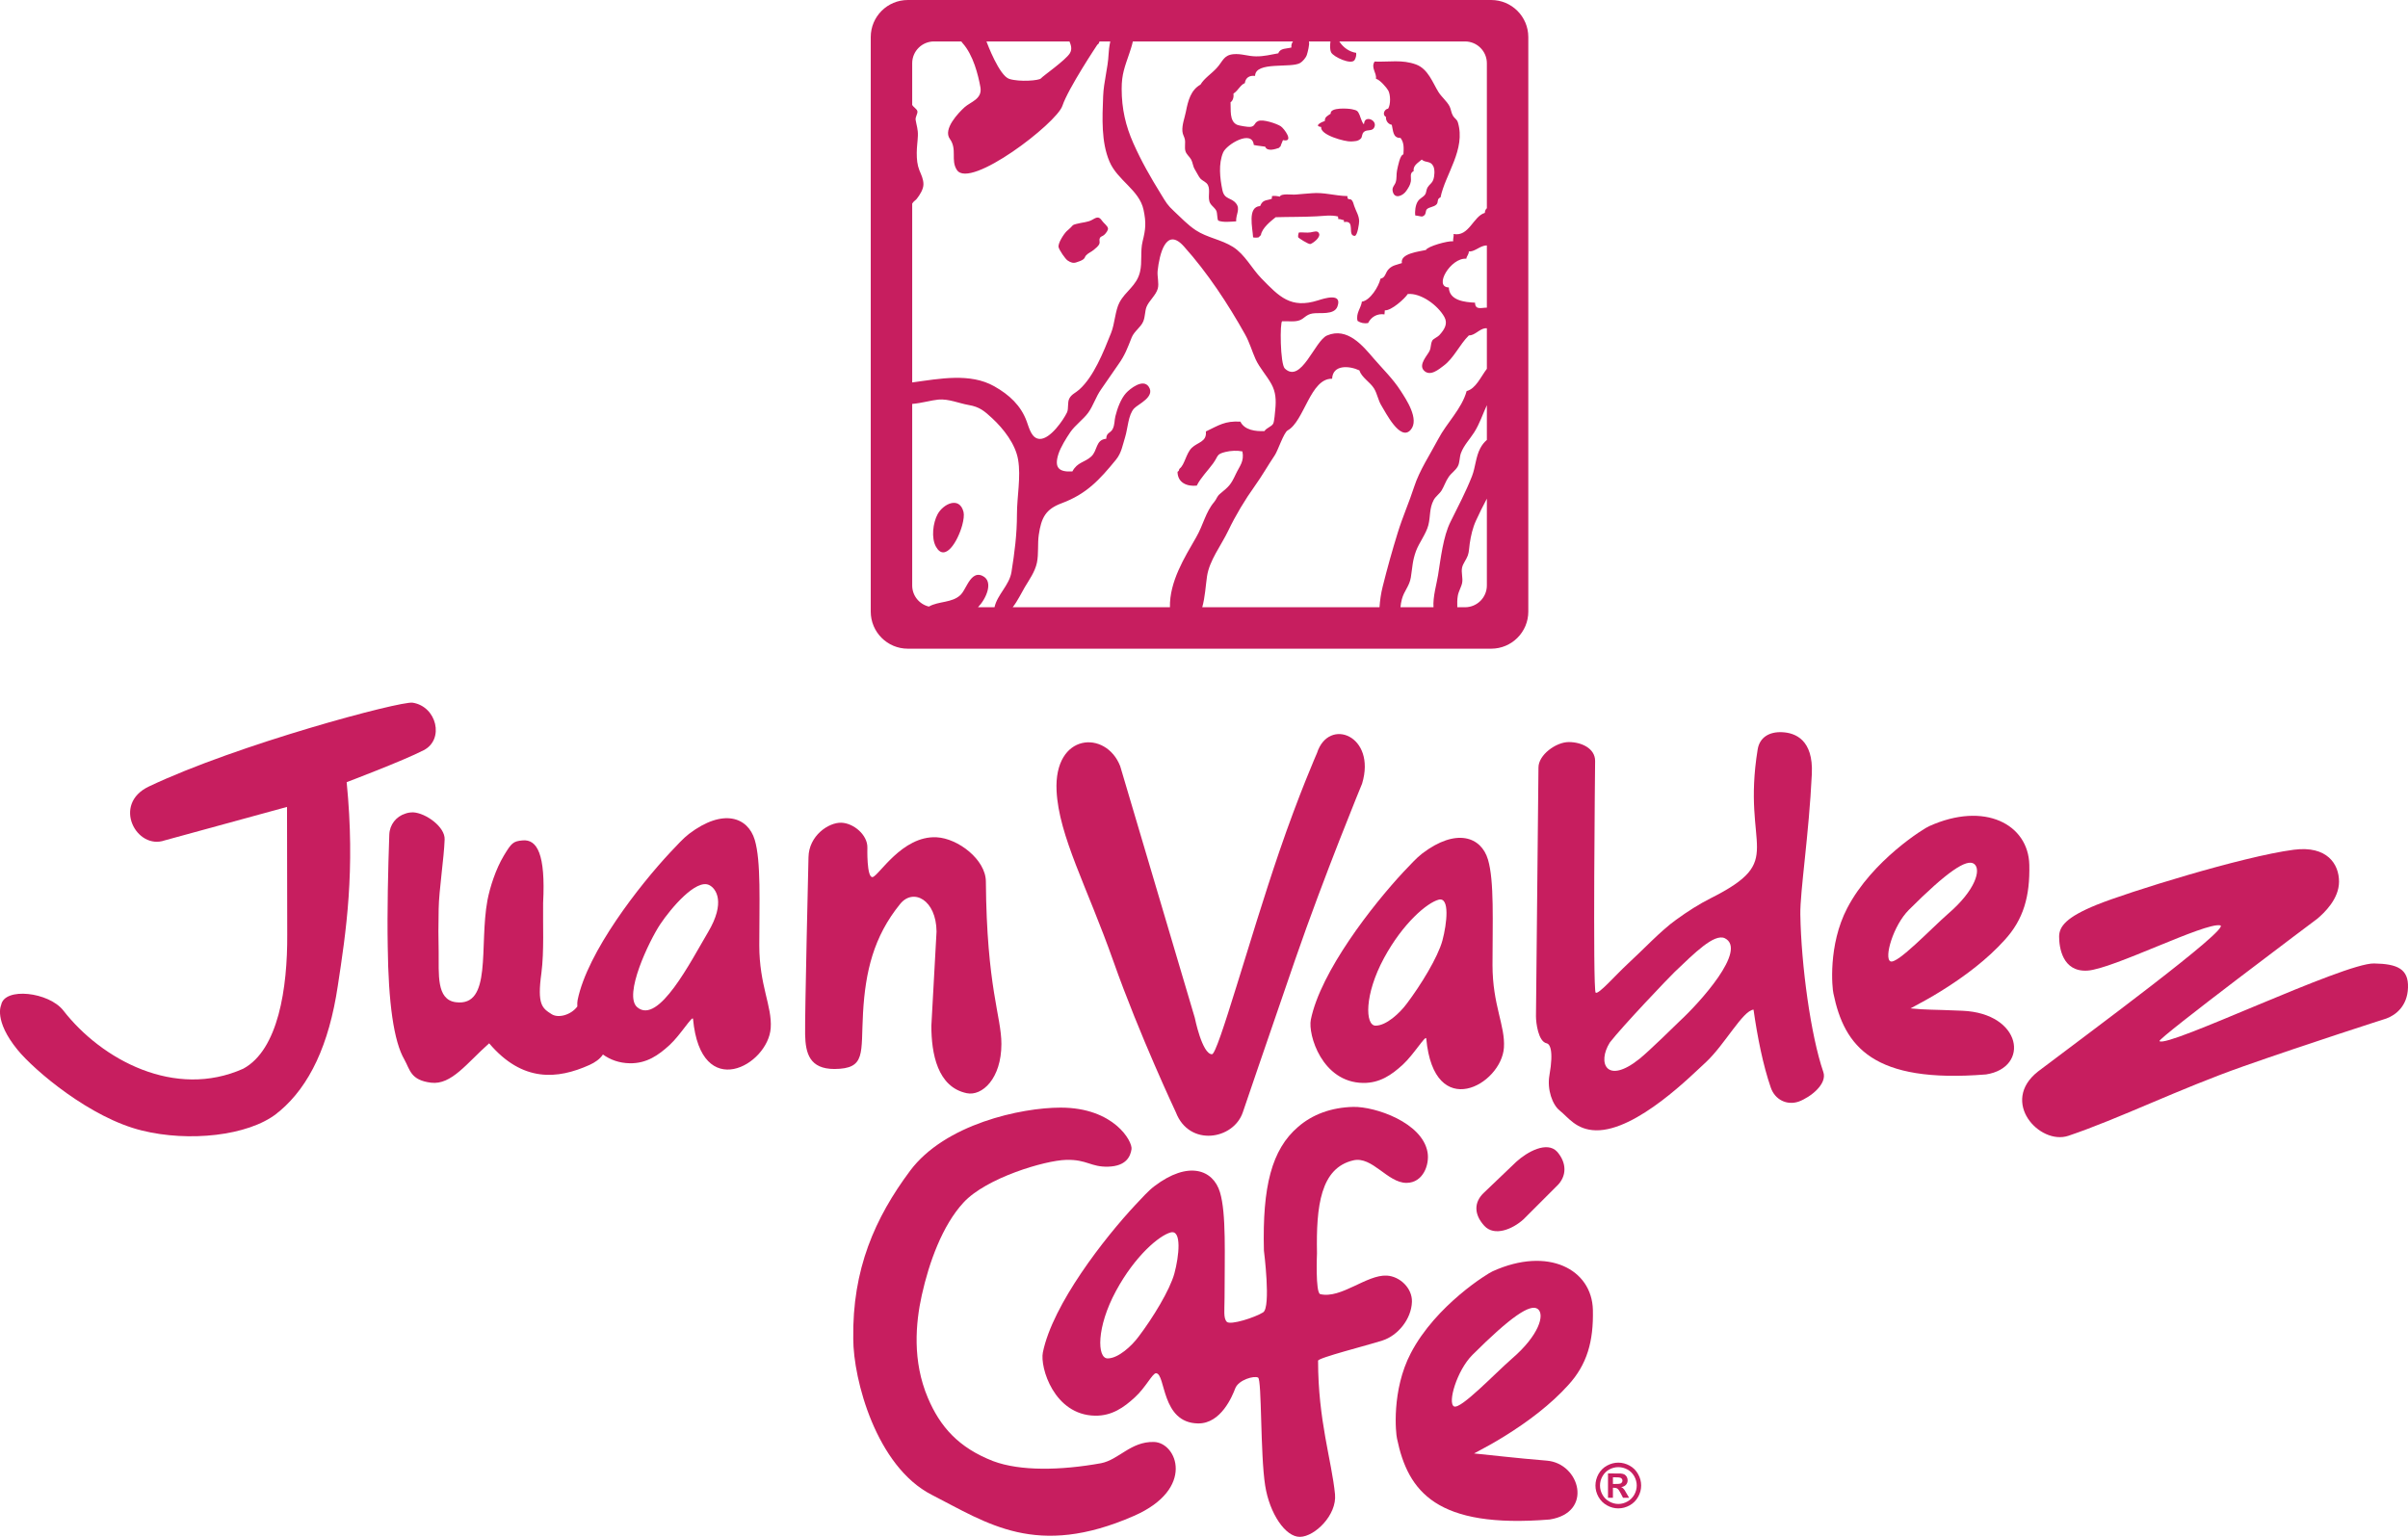
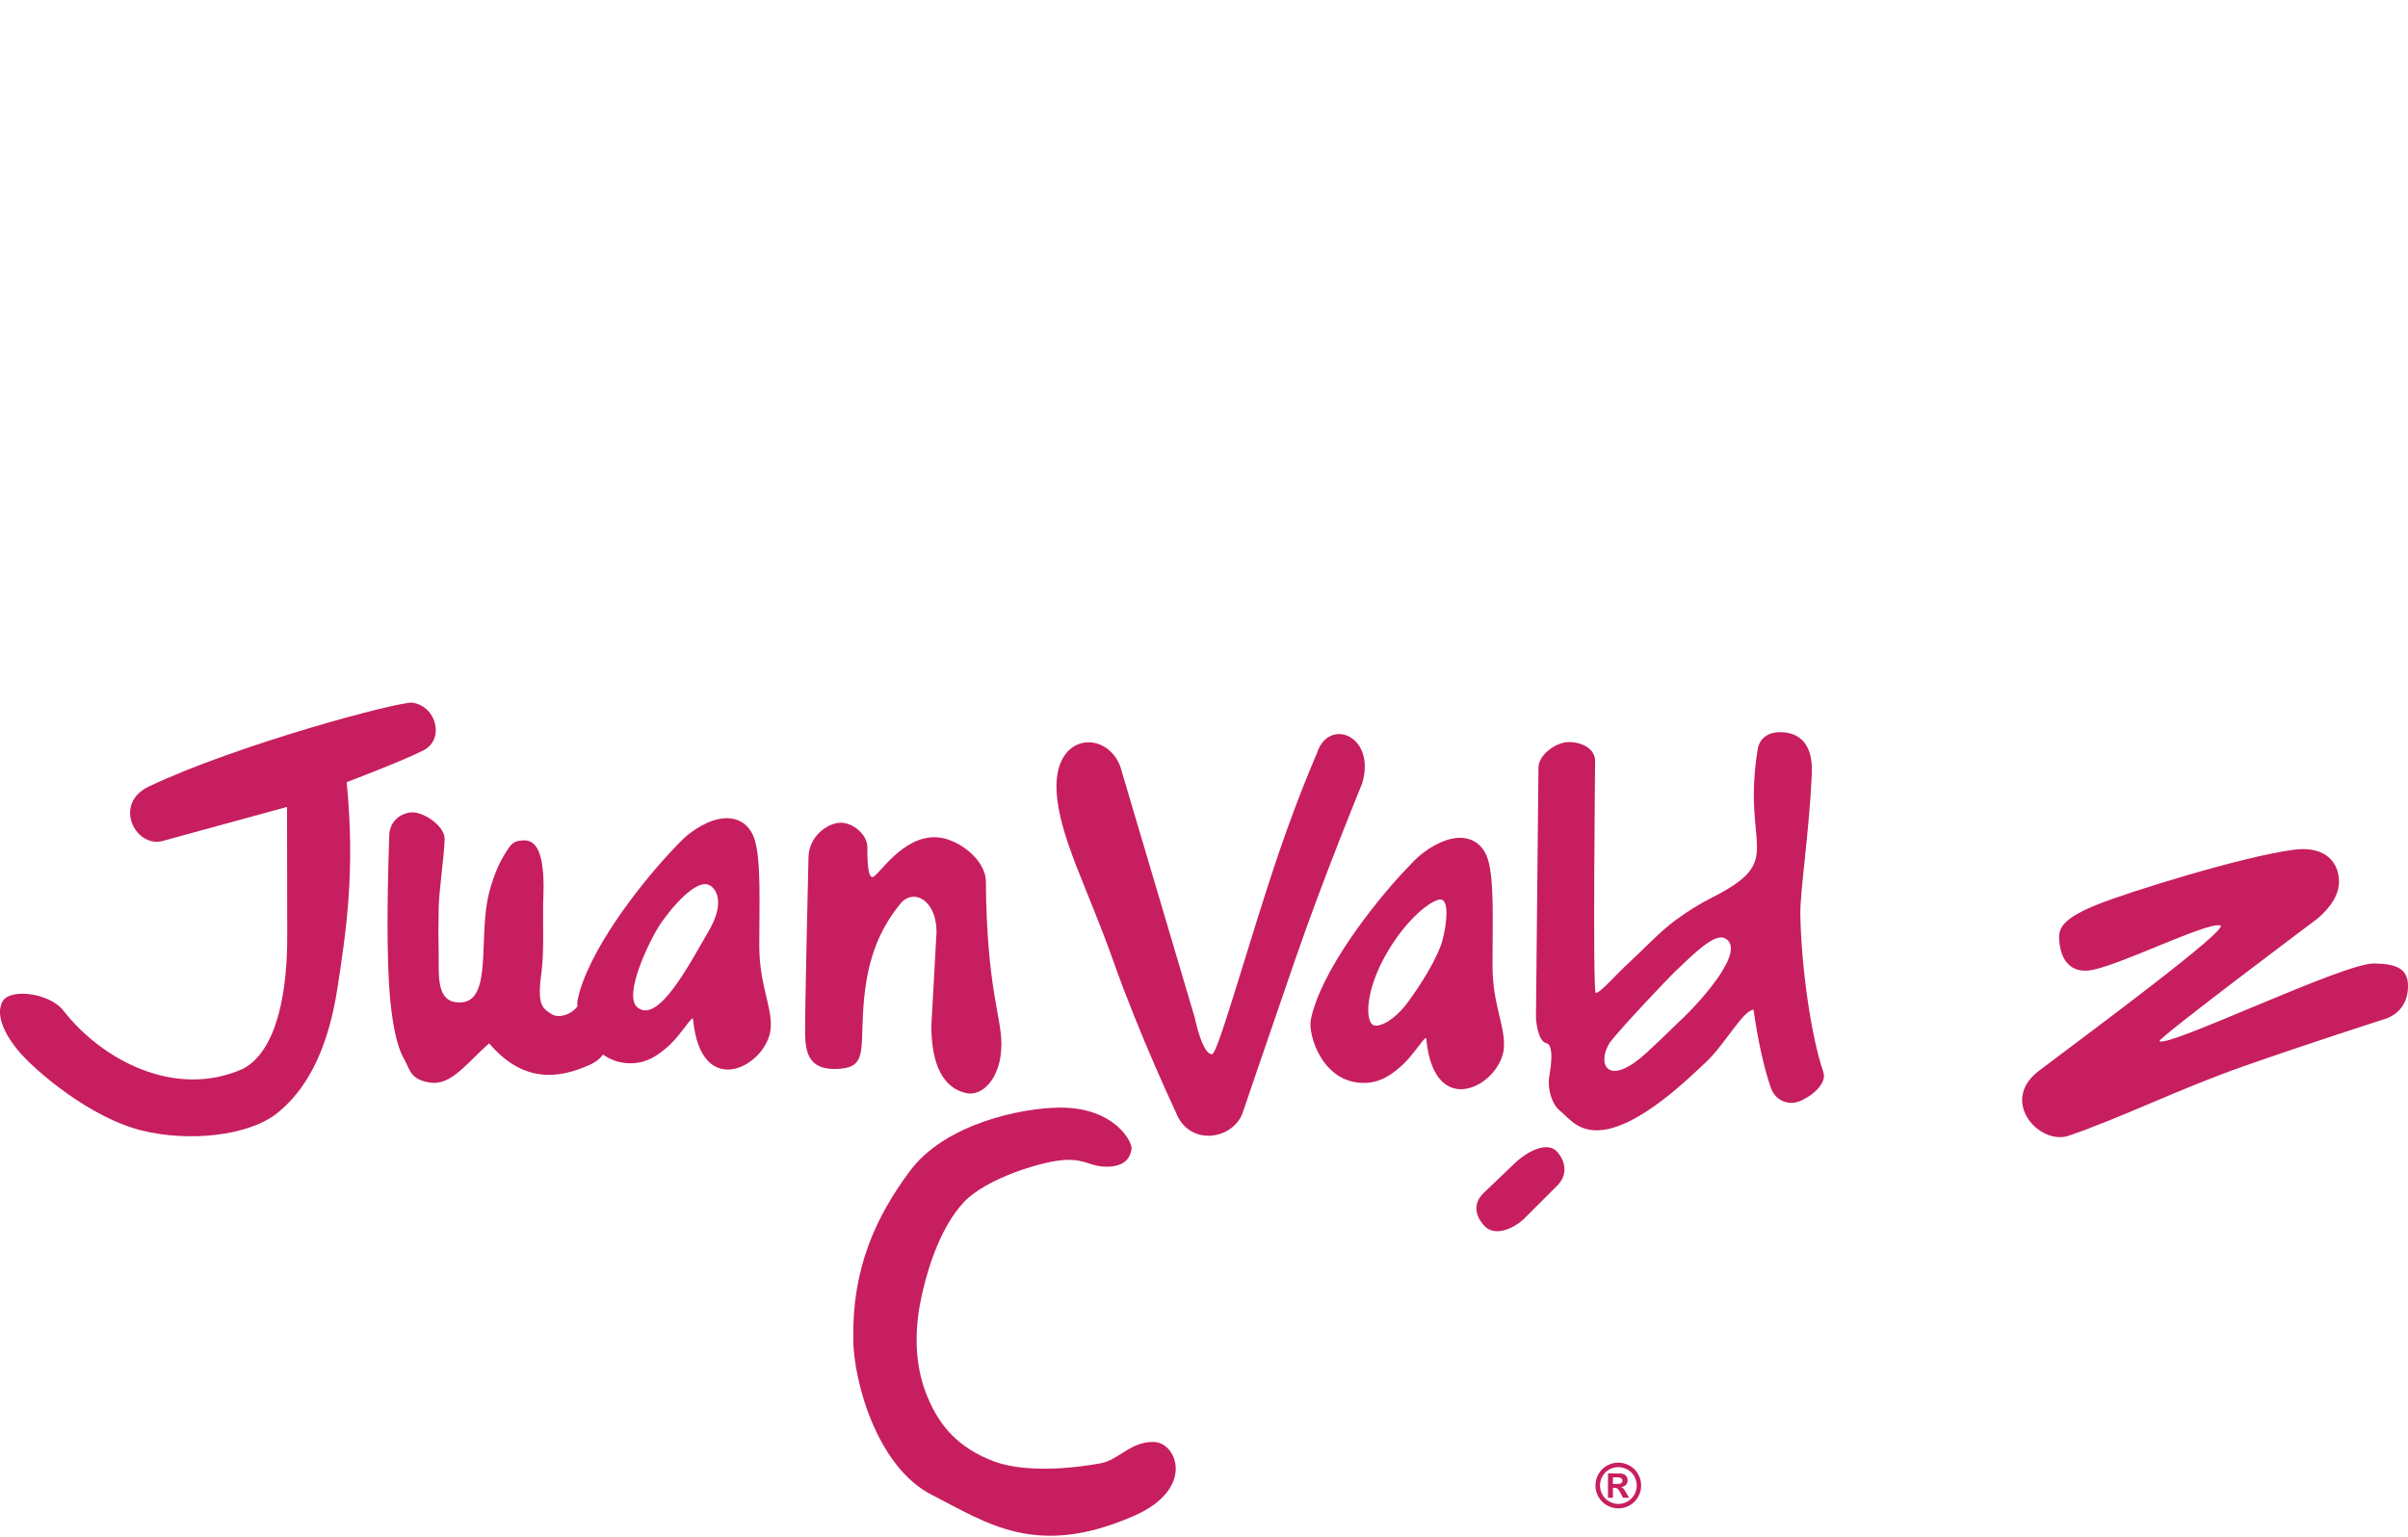
<svg xmlns="http://www.w3.org/2000/svg" width="223.31pt" height="142.55pt" viewBox="0 0 223.31 142.55" version="1.1">
  <defs>
    <clipPath id="clip1">
      <path d="M 187 78 L 223.309 78 L 223.309 106 L 187 106 Z M 187 78 " />
    </clipPath>
    <clipPath id="clip2">
      <path d="M 79 102 L 110 102 L 110 142.551 L 79 142.551 Z M 79 102 " />
    </clipPath>
    <clipPath id="clip3">
      <path d="M 96 102 L 133 102 L 133 142.551 L 96 142.551 Z M 96 102 " />
    </clipPath>
  </defs>
  <g id="surface1">
-     <path style=" stroke:none;fill-rule:evenodd;fill:rgb(78%,11.8%,37.299%);fill-opacity:1;" d="M 137.887 19.316 C 137.777 19.41 137.707 19.547 137.699 19.746 C 136.625 20.051 136.227 21.992 134.797 21.703 C 134.844 21.895 134.723 22.188 134.766 22.379 C 134.258 22.324 132.379 22.852 132.234 23.188 C 131.637 23.328 129.82 23.504 130.008 24.402 C 129.484 24.578 129.164 24.598 128.816 24.926 C 128.453 25.266 128.512 25.758 128.02 25.852 C 127.871 26.566 127.051 27.883 126.297 27.977 C 126.215 28.586 125.719 29.047 125.895 29.766 C 126.188 29.957 126.52 30.027 126.871 29.965 C 127.16 29.387 127.727 29.062 128.391 29.16 C 128.395 29.039 128.422 28.902 128.422 28.785 C 129.02 28.836 130.285 27.691 130.551 27.27 C 131.766 27.16 133.336 28.305 133.945 29.398 C 134.277 29.996 133.996 30.531 133.469 31.098 C 133.332 31.246 132.914 31.434 132.836 31.574 C 132.656 31.887 132.727 32.211 132.578 32.535 C 132.387 32.953 131.523 33.809 132.043 34.359 C 132.621 34.973 133.457 34.234 133.871 33.926 C 134.828 33.223 135.352 31.965 136.215 31.113 C 136.777 31.121 137.168 30.527 137.734 30.445 C 137.785 30.438 137.836 30.438 137.887 30.445 L 137.887 34.207 C 137.305 34.977 136.859 36.055 136.012 36.273 C 135.562 37.914 134.172 39.215 133.383 40.711 C 132.641 42.121 131.637 43.621 131.141 45.16 C 130.676 46.598 130.09 47.895 129.621 49.41 C 129.113 51.047 128.656 52.688 128.23 54.391 C 128.066 55.035 127.977 55.672 127.93 56.324 L 111.492 56.324 C 111.754 55.395 111.809 54.312 111.934 53.461 C 112.156 51.965 113.238 50.617 113.914 49.203 C 114.562 47.84 115.477 46.316 116.367 45.078 C 117.027 44.16 117.59 43.156 118.223 42.219 C 118.516 41.781 119.051 40.117 119.418 39.918 C 120.953 39.07 121.516 35.074 123.535 35.129 C 123.598 33.809 125.109 33.91 126.062 34.352 C 126.281 35.02 127.055 35.438 127.422 36.027 C 127.734 36.535 127.797 37.133 128.125 37.648 C 128.484 38.215 129.848 40.977 130.816 39.875 C 131.672 38.902 130.379 37.004 129.898 36.258 C 129.172 35.121 128.238 34.234 127.395 33.254 C 126.398 32.09 124.957 30.309 123.066 31.117 C 121.926 31.605 120.676 35.621 119.152 34.184 C 118.715 33.77 118.68 29.809 118.91 29.797 C 119.418 29.77 120.047 29.883 120.52 29.707 C 120.965 29.543 121.113 29.172 121.73 29.074 C 122.387 28.969 123.734 29.254 124.031 28.426 C 124.5 27.125 122.797 27.68 122.234 27.859 C 119.695 28.66 118.641 27.527 116.969 25.812 C 116.082 24.902 115.453 23.605 114.344 22.902 C 113.262 22.219 111.953 22.051 110.902 21.359 C 110.137 20.859 109.488 20.156 108.871 19.586 C 108.262 19.023 108.145 18.793 107.672 18.02 C 106.672 16.398 105.863 14.988 105.105 13.289 C 104.395 11.691 104.02 10.102 104.02 8.23 C 104.02 6.871 104.309 6.199 104.742 4.918 C 104.828 4.652 104.969 4.258 105.055 3.844 L 119.91 3.844 C 119.797 3.992 119.73 4.18 119.762 4.406 C 119.324 4.531 118.719 4.445 118.547 4.945 C 117.84 5.066 117.242 5.238 116.469 5.227 C 115.707 5.219 115.113 4.957 114.375 5.027 C 113.457 5.121 113.406 5.695 112.824 6.32 C 112.344 6.844 111.68 7.258 111.328 7.848 C 110.441 8.348 110.18 9.312 109.977 10.355 C 109.859 10.949 109.609 11.555 109.652 12.176 C 109.676 12.488 109.816 12.637 109.879 12.918 C 109.949 13.262 109.836 13.684 109.934 14.016 C 110.031 14.336 110.316 14.523 110.469 14.809 C 110.605 15.059 110.637 15.449 110.797 15.699 C 110.938 15.914 111.164 16.395 111.316 16.559 C 111.559 16.812 111.867 16.871 112.02 17.168 C 112.273 17.664 111.953 18.367 112.23 18.852 C 112.402 19.145 112.68 19.273 112.82 19.598 C 112.875 19.723 112.891 20.34 112.953 20.41 L 112.973 20.461 C 113.422 20.648 114.145 20.559 114.637 20.531 C 114.598 19.895 115.047 19.398 114.633 18.875 C 114.164 18.281 113.559 18.543 113.363 17.641 C 113.133 16.543 112.98 15.203 113.43 14.141 C 113.746 13.391 116.125 11.98 116.273 13.445 C 116.621 13.531 116.977 13.539 117.332 13.605 C 117.508 14.082 118.254 13.84 118.613 13.715 C 118.688 13.621 118.648 13.652 118.75 13.582 C 118.805 13.367 118.906 13.215 118.977 12.996 C 120.059 13.238 119.09 11.91 118.762 11.703 C 118.414 11.48 117.121 11.023 116.672 11.23 C 116.27 11.414 116.43 11.723 115.93 11.77 C 115.723 11.789 114.891 11.656 114.711 11.57 C 113.98 11.227 114.164 10.121 114.117 9.488 C 114.336 9.348 114.434 8.992 114.387 8.68 C 114.82 8.41 115.02 7.875 115.441 7.711 C 115.512 7.199 115.875 6.98 116.391 7.039 C 116.422 5.66 119.742 6.352 120.582 5.836 C 120.809 5.695 121.102 5.363 121.191 5.094 C 121.273 4.844 121.457 4.121 121.391 3.879 C 121.387 3.867 121.383 3.855 121.379 3.844 L 123.383 3.844 C 123.332 4.215 123.32 4.598 123.449 4.863 C 123.641 5.266 125.336 6.066 125.629 5.555 C 125.742 5.352 125.793 5.129 125.766 4.902 C 125.145 4.809 124.598 4.426 124.246 3.91 C 124.234 3.891 124.219 3.867 124.203 3.844 L 135.859 3.844 C 136.98 3.844 137.887 4.75 137.887 5.867 Z M 137.887 28.535 C 137.383 28.531 136.809 28.789 136.789 28.074 C 135.852 28.027 134.398 27.887 134.359 26.66 C 132.906 26.625 134.539 23.875 135.98 23.996 C 136.016 23.742 136.215 23.609 136.215 23.32 C 136.68 23.371 137.105 22.93 137.613 22.801 C 137.699 22.777 137.789 22.77 137.887 22.766 Z M 137.887 40.805 C 137.633 41.023 137.453 41.246 137.273 41.582 C 136.852 42.379 136.832 43.324 136.512 44.156 C 135.953 45.59 135.199 47.02 134.504 48.422 C 133.836 49.77 133.613 51.77 133.359 53.355 C 133.238 54.129 132.867 55.371 132.938 56.324 L 129.875 56.324 C 129.898 56.074 129.938 55.828 130.004 55.582 C 130.215 54.789 130.703 54.379 130.836 53.559 C 130.988 52.598 130.984 52.016 131.316 51.109 C 131.605 50.332 132.254 49.516 132.461 48.707 C 132.672 47.875 132.535 47.176 132.957 46.375 C 133.137 46.039 133.488 45.816 133.691 45.488 C 133.902 45.152 134.074 44.621 134.352 44.227 C 134.621 43.848 134.977 43.641 135.188 43.262 C 135.387 42.902 135.336 42.422 135.484 42.023 C 135.766 41.281 136.293 40.758 136.707 40.109 C 137.223 39.301 137.496 38.422 137.887 37.582 Z M 137.887 54.301 C 137.887 55.418 136.98 56.324 135.859 56.324 L 135.145 56.324 C 135.133 55.969 135.133 55.613 135.188 55.281 C 135.258 54.836 135.512 54.473 135.594 54.066 C 135.684 53.609 135.488 53.094 135.59 52.641 C 135.672 52.266 135.98 51.918 136.117 51.531 C 136.246 51.168 136.23 50.863 136.297 50.422 C 136.41 49.668 136.566 48.973 136.883 48.277 C 137.184 47.613 137.527 46.93 137.887 46.25 Z M 108.496 56.324 L 93.914 56.324 C 94.379 55.73 94.738 54.965 95.035 54.465 C 95.449 53.77 95.98 53.039 96.16 52.195 C 96.332 51.371 96.211 50.441 96.332 49.613 C 96.566 48.008 96.973 47.227 98.457 46.676 C 100.758 45.82 101.969 44.504 103.496 42.633 C 104.012 42 104.109 41.273 104.344 40.531 C 104.586 39.762 104.625 38.469 105.176 37.883 C 105.547 37.48 107.156 36.812 106.531 35.871 C 106.004 35.082 104.789 36.059 104.422 36.461 C 103.934 37.004 103.613 37.898 103.438 38.605 C 103.336 39.023 103.387 39.367 103.195 39.773 C 102.996 40.195 102.594 40.105 102.59 40.695 C 101.582 40.789 101.809 41.789 101.188 42.352 C 100.578 42.902 99.914 42.855 99.449 43.727 C 98.18 43.801 97.754 43.371 98.152 42.121 C 98.352 41.488 98.883 40.633 99.262 40.078 C 99.688 39.453 100.484 38.879 100.914 38.285 C 101.398 37.613 101.613 36.82 102.121 36.102 C 102.648 35.359 103.164 34.578 103.691 33.832 C 104.336 32.93 104.551 32.301 104.949 31.301 C 105.18 30.723 105.797 30.359 106.023 29.809 C 106.207 29.359 106.168 28.863 106.324 28.465 C 106.551 27.895 107.199 27.387 107.367 26.773 C 107.504 26.277 107.301 25.637 107.355 25.121 C 107.516 23.621 108.117 20.988 109.785 22.848 C 111.984 25.297 113.891 28.203 115.453 30.996 C 115.891 31.77 116.113 32.602 116.441 33.32 C 116.812 34.129 117.477 34.836 117.91 35.629 C 118.316 36.367 118.352 37.113 118.266 37.977 C 118.242 38.223 118.18 39.094 118.07 39.297 C 117.914 39.582 117.457 39.676 117.262 39.984 C 116.441 40.023 115.414 39.898 115.031 39.109 C 113.598 39.023 113.023 39.449 111.828 40.02 C 111.93 40.996 111.07 41.004 110.516 41.543 C 109.992 42.059 109.859 43.117 109.402 43.457 C 109.254 43.637 109.426 43.625 109.199 43.762 C 109.215 44.793 110.094 45.137 110.984 45.043 C 111.348 44.309 112.008 43.66 112.492 42.992 C 113.023 42.258 112.781 42.137 113.633 41.922 C 114.137 41.797 114.727 41.77 115.219 41.871 C 115.398 42.812 114.965 43.207 114.605 43.973 C 114.129 44.988 113.977 45.109 113.152 45.793 C 112.824 46.066 112.848 46.27 112.602 46.559 C 111.797 47.504 111.59 48.691 110.926 49.84 C 109.855 51.699 108.445 53.953 108.496 56.324 Z M 92.227 56.324 L 90.695 56.324 C 91.445 55.559 92.191 53.918 91.105 53.41 C 90.449 53.102 90.043 53.621 89.707 54.195 C 89.488 54.57 89.297 54.969 89.082 55.176 C 88.293 55.938 87.062 55.738 86.141 56.262 C 85.254 56.047 84.594 55.254 84.594 54.301 L 84.594 37.465 C 85.449 37.395 86.41 37.117 87.02 37.062 C 87.992 36.98 88.922 37.41 89.855 37.57 C 90.836 37.738 91.285 38.121 92.004 38.785 C 93.074 39.777 94.168 41.188 94.414 42.625 C 94.691 44.25 94.309 46.047 94.309 47.688 C 94.309 49.59 94.086 51.262 93.801 53.055 C 93.602 54.289 92.488 55.145 92.227 56.324 Z M 84.594 18.891 C 84.602 18.879 84.605 18.863 84.617 18.852 C 84.75 18.641 84.895 18.598 85.02 18.438 C 85.312 18.066 85.641 17.539 85.637 17.09 C 85.637 16.602 85.43 16.215 85.262 15.797 C 85.062 15.293 85.016 14.789 85.016 14.18 C 85.02 13.594 85.098 13.16 85.121 12.59 C 85.145 11.996 84.996 11.637 84.914 11.129 C 84.867 10.832 85.125 10.555 85.074 10.309 C 85.031 10.109 84.699 9.93 84.602 9.742 C 84.598 9.738 84.598 9.73 84.594 9.727 L 84.594 5.867 C 84.594 4.75 85.5 3.844 86.617 3.844 L 89.148 3.844 C 89.18 3.891 89.207 3.934 89.25 3.98 C 90.262 5.094 90.715 6.965 90.918 8.078 C 91.121 9.191 90.008 9.441 89.449 9.949 C 88.895 10.453 87.426 11.973 88.086 12.883 C 88.793 13.863 88.137 14.855 88.742 15.77 C 89.961 17.594 97.984 11.434 98.523 9.816 C 99.062 8.195 101.762 4.148 101.762 4.148 C 101.867 4.098 101.93 3.984 101.961 3.844 L 102.965 3.844 C 102.863 4.316 102.816 4.762 102.809 4.992 C 102.742 6.367 102.355 7.562 102.301 8.938 C 102.223 10.953 102.113 13.164 102.891 14.988 C 103.633 16.738 105.656 17.617 106.047 19.453 C 106.305 20.676 106.246 21.242 105.961 22.395 C 105.734 23.309 105.941 24.301 105.719 25.223 C 105.41 26.52 104.375 26.988 103.812 28.062 C 103.414 28.82 103.387 30.016 103.035 30.891 C 102.32 32.688 101.426 34.934 100.094 36.129 C 99.734 36.453 99.375 36.559 99.164 36.965 C 98.973 37.332 99.117 37.91 98.949 38.258 C 98.598 38.984 97.395 40.727 96.434 40.711 C 95.672 40.695 95.453 39.738 95.215 39.09 C 94.68 37.617 93.602 36.617 92.203 35.828 C 89.969 34.57 87.168 35.121 84.594 35.473 Z M 99.18 3.844 C 99.293 4.133 99.465 4.535 99.215 4.941 C 98.809 5.598 96.688 7.066 96.535 7.27 C 96.383 7.473 94.562 7.621 93.598 7.32 C 92.668 7.023 91.547 4.023 91.48 3.844 Z M 138.285 0 L 84.191 0 C 82.289 0 80.75 1.539 80.75 3.441 L 80.75 56.727 C 80.75 58.629 82.289 60.168 84.191 60.168 L 138.285 60.168 C 140.188 60.168 141.73 58.629 141.73 56.727 L 141.73 3.441 C 141.73 1.539 140.188 0 138.285 0 Z M 99.004 24.16 C 99.297 24.359 99.531 24.426 99.797 24.34 C 100 24.273 100.281 24.188 100.449 24.062 C 100.629 23.934 100.602 23.816 100.707 23.699 C 100.91 23.469 101.207 23.367 101.426 23.18 C 101.613 23.016 101.898 22.82 101.965 22.57 C 102.004 22.418 101.918 22.242 101.992 22.094 C 102.086 21.898 102.246 21.93 102.398 21.785 C 102.551 21.648 102.785 21.352 102.75 21.172 C 102.711 20.949 102.34 20.684 102.207 20.484 C 101.879 19.992 101.652 20.188 101.242 20.41 C 101.062 20.508 100.852 20.562 100.633 20.605 C 100.367 20.66 100.086 20.695 99.836 20.766 C 99.512 20.859 99.543 20.828 99.324 21.074 C 99.203 21.211 99.047 21.32 98.914 21.449 C 98.66 21.699 98.082 22.574 98.172 22.934 C 98.242 23.211 98.777 24 99.004 24.16 Z M 126.508 11.422 C 126.473 11.828 126.066 10.621 126.098 10.695 C 125.914 10.262 125.855 10.238 125.363 10.129 C 125.055 10.062 123.324 9.926 123.402 10.547 C 123.168 10.719 122.832 10.832 122.863 11.219 C 122.574 11.312 121.793 11.68 122.527 11.781 C 122.383 12.52 124.766 13.164 125.305 13.121 C 125.641 13.094 125.914 13.117 126.184 12.867 C 126.367 12.699 126.25 12.434 126.5 12.223 C 126.789 11.98 127.273 12.215 127.453 11.797 C 127.746 11.121 126.57 10.684 126.508 11.422 Z M 134.75 10.75 C 134.559 10.426 134.578 10.16 134.43 9.867 C 134.18 9.383 133.691 9.004 133.398 8.535 C 132.875 7.703 132.445 6.395 131.32 5.98 C 130.012 5.504 128.855 5.762 127.473 5.711 C 127.113 6.301 127.676 6.734 127.605 7.309 C 127.965 7.391 128.602 8.137 128.742 8.395 C 128.961 8.789 128.973 9.691 128.734 10.074 C 128.371 10.121 128.16 10.664 128.531 10.84 C 128.496 11.195 128.73 11.516 129.07 11.578 C 129.199 12.062 129.145 12.82 129.879 12.793 C 130.227 13.246 130.18 13.75 130.148 14.324 C 129.836 14.332 129.629 15.469 129.555 15.816 C 129.477 16.191 129.551 16.527 129.434 16.898 C 129.344 17.188 129.082 17.352 129.148 17.707 C 129.297 18.535 130.117 18.164 130.426 17.691 C 130.613 17.406 130.777 17.18 130.836 16.828 C 130.895 16.465 130.691 16.055 131.094 15.875 C 131.031 15.336 131.496 15.113 131.848 14.801 C 132.211 15.133 132.648 14.879 132.918 15.41 C 133.082 15.734 133.039 16.344 132.914 16.68 C 132.785 17.02 132.578 17.078 132.387 17.387 C 132.273 17.574 132.27 17.883 132.172 18.027 C 131.965 18.328 131.664 18.367 131.461 18.715 C 131.266 19.035 131.191 19.617 131.25 19.988 C 131.398 19.98 131.816 20.113 131.914 20.074 C 132.32 19.926 132.148 19.578 132.328 19.402 C 132.547 19.195 132.949 19.211 133.199 18.977 C 133.434 18.762 133.207 18.457 133.59 18.305 C 134.023 16.176 135.945 13.855 135.203 11.367 C 135.109 11.047 134.906 11.008 134.75 10.75 Z M 121.527 21.555 C 121.18 21.609 120.812 21.531 120.457 21.562 C 120.398 21.68 120.367 21.883 120.391 22.016 C 120.398 22.055 121.355 22.688 121.527 22.633 C 121.781 22.547 122.457 22.035 122.336 21.684 C 122.215 21.328 121.848 21.504 121.527 21.555 Z M 125.375 18.586 C 125.207 18.352 124.93 18.645 124.957 18.188 C 123.766 18.16 122.773 17.82 121.656 17.922 C 121.168 17.965 120.621 17.996 120.176 18.043 C 119.789 18.086 118.824 17.906 118.684 18.238 C 118.465 18.188 118.199 18.145 117.961 18.188 C 117.961 18.27 117.941 18.359 117.941 18.438 C 117.418 18.629 117.117 18.492 116.859 19.113 C 115.656 19.18 116.164 21.145 116.207 22.016 C 116.336 22.051 116.598 22.051 116.727 22.012 C 116.789 21.93 116.863 21.879 116.93 21.809 C 117.035 21.137 117.879 20.488 118.301 20.148 C 119.535 20.109 120.781 20.133 122.066 20.066 C 122.73 20.035 123.418 19.918 124.078 20.078 C 124.082 20.152 124.105 20.238 124.113 20.309 C 124.113 20.312 124.113 20.32 124.113 20.328 C 124.312 20.293 124.449 20.41 124.617 20.414 C 124.645 20.477 124.629 20.535 124.641 20.598 C 125.746 20.391 124.902 21.863 125.629 21.879 C 125.887 21.883 126.051 20.688 126.043 20.512 C 126.031 19.98 125.754 19.602 125.586 19.105 C 125.516 18.895 125.492 18.746 125.375 18.586 Z M 86.949 47.699 C 86.527 48.48 86.336 49.891 86.805 50.719 C 87.629 52.168 88.809 50.246 89.23 48.727 C 89.367 48.223 89.422 47.766 89.355 47.488 C 88.98 45.992 87.461 46.742 86.949 47.699 " />
    <path style=" stroke:none;fill-rule:nonzero;fill:rgb(78%,11.8%,37.299%);fill-opacity:1;" d="M 65.672 86.445 C 64.055 89.176 61.066 95.09 59.098 93.426 C 57.781 92.312 60.211 87.254 61.223 85.734 C 62.234 84.219 64.559 81.484 65.773 82.094 C 66.426 82.418 67.293 83.711 65.672 86.445 Z M 70.414 87.68 C 70.414 83.719 70.586 79.875 69.992 77.898 C 69.359 75.785 67.055 74.949 63.902 77.34 C 63.344 77.766 62.797 78.391 62.156 79.059 C 59.301 82.117 54.477 88.285 53.566 92.758 C 53.535 92.918 53.527 93.121 53.539 93.355 C 52.957 94.141 51.785 94.465 51.16 94.07 C 50.285 93.512 49.801 93.199 50.207 90.258 C 50.469 88.273 50.336 85.668 50.367 83.746 C 50.605 79.219 49.809 77.824 48.461 77.949 C 47.586 78.027 47.43 78.188 46.715 79.379 C 45.977 80.609 45.438 82.281 45.203 83.508 C 44.418 87.762 45.668 93.398 42.266 92.957 C 40.441 92.719 40.707 90.312 40.68 88.27 C 40.648 86.988 40.648 85.875 40.68 84.301 C 40.707 82.582 41.176 79.59 41.234 77.867 C 41.293 76.703 39.484 75.406 38.316 75.348 C 38.055 75.348 37.824 75.379 37.59 75.465 C 36.746 75.727 36.133 76.484 36.102 77.418 C 35.988 80.621 35.898 84.555 35.957 87.789 C 36.016 92.977 36.512 96.586 37.5 98.277 C 38.027 99.211 38.059 100.184 39.965 100.422 C 41.871 100.66 43.297 98.594 45.363 96.77 C 48.461 100.422 51.715 100.105 54.668 98.777 C 55.184 98.543 55.633 98.234 55.914 97.809 C 56.586 98.289 57.41 98.605 58.406 98.621 C 59.98 98.648 61.074 97.863 62.094 96.93 C 63.113 95.996 64.234 94.125 64.27 94.512 C 64.996 102.309 71.234 98.797 71.473 95.355 C 71.613 93.312 70.414 91.414 70.414 87.68 " />
-     <path style=" stroke:none;fill-rule:nonzero;fill:rgb(78%,11.8%,37.299%);fill-opacity:1;" d="M 175.316 89.168 C 174.691 88.875 175.57 85.84 177.023 84.391 C 180.562 80.852 182.395 79.617 183.074 80.129 C 183.758 80.641 183.195 82.574 180.688 84.73 C 179.113 86.102 175.941 89.461 175.316 89.168 Z M 185.887 87.207 C 187.664 85.285 188.258 83.113 188.191 80.211 C 188.105 76.461 184.055 74.301 178.898 76.633 C 178.52 76.777 173.637 79.766 171.309 84.223 C 169.508 87.668 169.91 91.688 170.027 92.152 C 171.047 97.078 173.695 100.508 184.184 99.656 C 188.266 99.016 187.523 93.988 181.988 93.75 C 178.91 93.617 178.812 93.688 177.176 93.531 C 178.105 93.035 179.066 92.512 180 91.93 C 182.215 90.559 184.312 88.957 185.887 87.207 " />
-     <path style=" stroke:none;fill-rule:nonzero;fill:rgb(78%,11.8%,37.299%);fill-opacity:1;" d="M 134.844 130.449 C 134.219 130.156 135.098 127.121 136.547 125.672 C 140.09 122.137 141.922 120.898 142.605 121.41 C 143.285 121.922 142.723 123.859 140.215 126.016 C 138.641 127.387 135.469 130.742 134.844 130.449 Z M 145.414 128.492 C 147.191 126.566 147.785 124.395 147.719 121.496 C 147.633 117.742 143.582 115.582 138.426 117.914 C 138.047 118.059 133.16 121.047 130.836 125.504 C 129.031 128.953 129.438 132.969 129.555 133.434 C 130.574 138.359 133.223 141.793 143.711 140.938 C 147.789 140.297 146.523 135.738 143.457 135.48 C 140.387 135.227 138.34 134.969 136.699 134.812 C 137.633 134.32 138.594 133.793 139.527 133.211 C 141.742 131.84 143.84 130.238 145.414 128.492 " />
    <path style=" stroke:none;fill-rule:nonzero;fill:rgb(78%,11.8%,37.299%);fill-opacity:1;" d="M 133.414 83.449 C 134.469 83.168 134.184 85.668 133.766 87.234 C 133.344 88.797 131.738 91.402 130.457 93.094 C 129.816 93.965 128.559 95.133 127.57 95.133 C 126.586 95.133 126.516 92.246 128.344 88.871 C 130.113 85.602 132.355 83.73 133.414 83.449 Z M 126.398 100.445 C 127.973 100.469 129.07 99.684 130.09 98.75 C 131.109 97.816 132.23 95.945 132.266 96.332 C 132.992 104.133 139.23 100.617 139.469 97.176 C 139.605 95.133 138.41 93.234 138.41 89.504 C 138.41 85.539 138.582 81.695 137.988 79.719 C 137.355 77.605 135.047 76.77 131.898 79.16 C 131.34 79.586 130.793 80.211 130.148 80.879 C 127.297 83.941 122.473 90.105 121.562 94.578 C 121.285 95.953 122.59 100.383 126.398 100.445 " />
    <path style=" stroke:none;fill-rule:nonzero;fill:rgb(78%,11.8%,37.299%);fill-opacity:1;" d="M 39.297 69.582 C 41.227 68.586 40.512 65.531 38.266 65.176 C 37.152 65.004 22.031 69.039 13.801 72.953 C 10.359 74.59 12.66 78.879 15.285 77.945 L 26.617 74.844 L 26.637 86.684 C 26.668 91.637 25.809 97.371 22.559 99.125 C 16.23 101.961 9.43 98.305 5.875 93.73 C 4.535 92.008 0.398 91.531 0.105 93.223 C 0.105 93.223 -0.602 94.641 1.625 97.371 C 3.184 99.285 8.379 103.695 13.16 104.859 C 17.5 105.938 22.996 105.363 25.648 103.293 C 25.703 103.234 25.82 103.148 25.969 103.031 C 28.707 100.703 30.512 96.91 31.328 91.434 C 32.086 86.449 32.965 80.766 32.148 72.547 C 32.148 72.547 37.371 70.574 39.297 69.582 " />
    <path style=" stroke:none;fill-rule:nonzero;fill:rgb(78%,11.8%,37.299%);fill-opacity:1;" d="M 86.852 77.66 C 83.645 77.5 81.48 81.27 80.918 81.352 C 80.359 81.43 80.438 78.625 80.438 78.625 C 80.469 77.457 79.172 76.34 78.008 76.309 C 76.844 76.281 75.008 77.504 74.977 79.516 C 74.977 79.516 74.629 94.172 74.664 95.945 C 74.699 97.719 75.09 99.152 77.391 99.152 C 80.332 99.125 79.82 97.715 80.035 93.941 C 80.25 90.164 81 86.883 83.484 83.836 C 84.703 82.344 86.824 83.461 86.852 86.402 L 86.371 95.145 C 86.371 97.715 86.934 100.836 89.66 101.398 C 91.066 101.688 92.867 100.059 92.867 96.828 C 92.867 94.262 91.504 91.613 91.426 81.75 C 91.41 79.746 88.863 77.762 86.852 77.66 " />
    <path style=" stroke:none;fill-rule:nonzero;fill:rgb(78%,11.8%,37.299%);fill-opacity:1;" d="M 155.766 94.715 C 155.59 94.887 152.922 97.508 152.035 98.215 C 148.988 100.652 148.098 98.586 149.293 96.691 C 150.461 95.18 154.844 90.582 155.309 90.145 C 157.145 88.398 158.965 86.566 159.953 87.023 C 162.086 88.09 157.602 93.023 155.766 94.715 Z M 169.09 99.434 C 167.926 96.055 167.035 89.535 166.957 84.816 C 166.926 82.684 167.758 77.391 168.023 71.797 C 168.176 68.598 166.477 67.973 165.281 67.914 C 164.117 67.855 163.188 68.359 163 69.512 C 161.477 78.879 165.816 79.715 158.609 83.332 C 157.586 83.848 156.512 84.527 155.434 85.312 C 154.035 86.305 152.309 88.16 150.969 89.383 C 149.773 90.492 148.254 92.254 147.977 92.074 C 147.695 91.898 147.926 70.578 147.926 70.578 C 147.926 69.41 146.652 68.828 145.488 68.828 C 144.293 68.828 142.672 70.02 142.672 71.188 L 142.441 94.258 C 142.441 94.871 142.652 96.609 143.434 96.77 C 143.684 96.82 144.117 97.305 143.688 99.742 C 143.457 101.062 143.969 102.477 144.648 103.012 C 145.426 103.629 146.172 104.805 148 104.84 C 151.809 104.914 157.008 99.598 158.203 98.52 C 159.949 96.891 161.629 93.723 162.617 93.648 C 162.969 96.125 163.488 98.781 164.219 100.883 C 164.598 101.988 165.699 102.555 166.805 102.176 C 167.914 101.766 169.469 100.539 169.09 99.434 " />
    <path style=" stroke:none;fill-rule:nonzero;fill:rgb(78%,11.8%,37.299%);fill-opacity:1;" d="M 122.133 69.848 C 122.133 69.848 120.453 73.668 118.625 79.023 C 115.832 87.203 112.949 97.793 112.395 97.785 C 111.477 97.777 110.801 94.402 110.801 94.402 L 103.883 71.062 C 102.57 67.691 97.715 67.961 97.984 73.359 C 98.195 77.555 100.816 82.262 103.246 89.141 C 105.676 96.023 109.047 103.172 109.047 103.172 C 110.27 106.379 114.379 105.738 115.254 103.172 C 115.254 103.172 117.41 96.832 120.109 89.008 C 122.809 81.184 126.316 72.684 126.316 72.684 C 127.664 68.23 123.215 66.477 122.133 69.848 " />
    <g clip-path="url(#clip1)" clip-rule="nonzero">
      <path style=" stroke:none;fill-rule:nonzero;fill:rgb(78%,11.8%,37.299%);fill-opacity:1;" d="M 220.16 89.363 C 217.344 89.312 200.98 97.234 200.262 96.566 C 200.07 96.328 214.91 85.207 214.91 85.207 C 215.523 84.684 216.914 83.395 216.914 81.773 C 216.914 80.152 215.816 78.414 212.715 78.816 C 207.945 79.438 197.258 82.777 194.441 83.922 C 191.625 85.066 190.957 85.926 190.957 86.879 C 190.957 87.832 191.242 90.172 193.582 90.027 C 195.922 89.887 204.461 85.543 205.895 85.828 C 206.961 86.043 193.535 95.945 189 99.383 C 185.422 102.195 189.156 106.242 191.816 105.348 C 196.492 103.773 202.074 101.004 208.039 98.906 C 214.004 96.805 221.305 94.469 221.305 94.469 C 222.18 94.145 223.254 93.316 223.309 91.605 C 223.367 89.891 222.355 89.398 220.16 89.363 " />
    </g>
    <g clip-path="url(#clip2)" clip-rule="nonzero">
      <path style=" stroke:none;fill-rule:nonzero;fill:rgb(78%,11.8%,37.299%);fill-opacity:1;" d="M 107.008 133.746 C 104.855 133.695 103.762 135.398 102.098 135.719 C 98.367 136.391 94.617 136.465 92.113 135.527 C 88.875 134.273 87.176 132.316 86.051 129.664 C 84.594 126.234 84.91 122.715 85.488 120.113 C 86.16 117.09 87.395 113.656 89.352 111.539 C 91.461 109.246 96.91 107.633 98.863 107.582 C 100.816 107.531 101.145 108.262 102.785 108.211 C 104.422 108.156 104.832 107.289 104.934 106.582 C 105.031 105.871 103.312 102.734 98.355 102.734 C 94.711 102.734 87.629 104.254 84.391 108.602 C 81.152 112.953 79.027 117.711 79.129 124.184 C 79.129 127.93 81.254 136.023 86.414 138.652 C 91.574 141.285 96.102 144.57 105.16 140.602 C 110.879 138.098 109.156 133.797 107.008 133.746 " />
    </g>
    <g clip-path="url(#clip3)" clip-rule="nonzero">
-       <path style=" stroke:none;fill-rule:nonzero;fill:rgb(78%,11.8%,37.299%);fill-opacity:1;" d="M 108.914 118.098 C 108.492 119.664 106.887 122.266 105.605 123.957 C 104.965 124.832 103.707 125.996 102.719 125.996 C 101.734 125.996 101.664 123.113 103.496 119.734 C 105.266 116.465 107.508 114.594 108.562 114.312 C 109.617 114.031 109.336 116.531 108.914 118.098 Z M 125.5 102.668 C 123.477 102.715 121.719 103.355 120.379 104.523 C 117.934 106.621 117.062 110.043 117.211 115.988 C 117.211 115.988 117.883 121.25 117.141 121.723 C 116.398 122.195 114.105 122.938 113.77 122.602 C 113.434 122.262 113.562 121.492 113.562 120.367 C 113.562 116.402 113.73 112.559 113.137 110.586 C 112.504 108.473 110.195 107.633 107.047 110.027 C 106.488 110.449 105.941 111.074 105.301 111.746 C 102.445 114.805 97.621 120.969 96.711 125.445 C 96.434 126.816 97.742 131.246 101.551 131.309 C 103.121 131.332 104.219 130.547 105.238 129.613 C 106.258 128.684 106.883 127.355 107.211 127.371 C 108.121 127.422 107.664 131.977 111.105 132.027 C 113.242 132.059 114.293 129.461 114.547 128.789 C 114.848 127.98 116.316 127.574 116.672 127.777 C 117.023 127.98 116.871 134.91 117.328 137.793 C 117.73 140.355 119.195 142.578 120.566 142.547 C 121.934 142.52 123.988 140.52 123.805 138.602 C 123.5 135.469 122.234 131.773 122.234 126.211 C 122.234 125.938 126.789 124.793 128.203 124.336 C 129.621 123.883 130.887 122.363 130.938 120.746 C 130.977 119.48 129.82 118.383 128.609 118.316 C 126.738 118.215 124.359 120.492 122.438 120.035 C 121.973 119.926 122.133 116.242 122.133 116.242 C 122.047 111.871 122.461 108.328 125.508 107.625 C 127.262 107.219 128.676 109.715 130.43 109.715 C 131.98 109.715 132.582 108.016 132.387 106.883 C 131.914 104.117 127.523 102.625 125.5 102.668 " />
-     </g>
+       </g>
    <path style=" stroke:none;fill-rule:nonzero;fill:rgb(78%,11.8%,37.299%);fill-opacity:1;" d="M 144.395 106.816 C 143.461 105.824 141.637 106.828 140.617 107.758 L 137.648 110.594 C 136.629 111.527 136.715 112.676 137.648 113.695 C 138.578 114.715 140.27 114.02 141.289 113.09 L 144.324 110.055 C 145.348 109.121 145.297 107.836 144.395 106.816 " />
    <path style=" stroke:none;fill-rule:nonzero;fill:rgb(78%,11.8%,37.299%);fill-opacity:1;" d="M 149.578 137.641 L 149.762 137.641 C 150.023 137.641 150.191 137.633 150.254 137.609 C 150.316 137.59 150.367 137.555 150.402 137.504 C 150.441 137.453 150.461 137.395 150.461 137.332 C 150.461 137.266 150.441 137.211 150.406 137.164 C 150.367 137.113 150.316 137.078 150.254 137.059 C 150.188 137.035 150.023 137.023 149.762 137.023 L 149.578 137.023 Z M 149.121 138.922 L 149.121 136.668 L 149.578 136.668 C 150.004 136.668 150.242 136.668 150.297 136.672 C 150.445 136.688 150.566 136.715 150.648 136.762 C 150.73 136.812 150.801 136.883 150.859 136.98 C 150.914 137.078 150.941 137.184 150.941 137.301 C 150.941 137.465 150.891 137.605 150.785 137.719 C 150.68 137.836 150.527 137.906 150.336 137.934 C 150.406 137.961 150.457 137.988 150.496 138.02 C 150.531 138.051 150.582 138.109 150.648 138.191 C 150.664 138.215 150.719 138.309 150.812 138.469 L 151.078 138.922 L 150.512 138.922 L 150.324 138.555 C 150.199 138.309 150.094 138.156 150.012 138.09 C 149.93 138.027 149.824 137.996 149.695 137.996 L 149.578 137.996 L 149.578 138.922 Z M 150.078 136.082 C 149.789 136.082 149.508 136.152 149.242 136.297 C 148.973 136.445 148.766 136.652 148.609 136.926 C 148.453 137.199 148.379 137.488 148.379 137.785 C 148.379 138.082 148.453 138.367 148.605 138.637 C 148.754 138.906 148.965 139.117 149.234 139.266 C 149.504 139.418 149.785 139.496 150.078 139.496 C 150.379 139.496 150.66 139.418 150.93 139.266 C 151.195 139.117 151.406 138.906 151.559 138.637 C 151.707 138.367 151.785 138.082 151.785 137.785 C 151.785 137.488 151.707 137.199 151.555 136.926 C 151.398 136.652 151.188 136.445 150.918 136.297 C 150.648 136.152 150.371 136.082 150.078 136.082 Z M 150.074 135.664 C 150.441 135.664 150.789 135.758 151.121 135.938 C 151.453 136.121 151.719 136.379 151.906 136.719 C 152.102 137.059 152.195 137.414 152.195 137.785 C 152.195 138.156 152.102 138.508 151.914 138.84 C 151.727 139.176 151.465 139.438 151.133 139.625 C 150.797 139.812 150.445 139.906 150.074 139.906 C 149.707 139.906 149.355 139.812 149.023 139.625 C 148.688 139.438 148.426 139.176 148.238 138.84 C 148.051 138.508 147.957 138.156 147.957 137.785 C 147.957 137.414 148.055 137.059 148.242 136.719 C 148.434 136.379 148.695 136.121 149.031 135.938 C 149.363 135.758 149.715 135.664 150.074 135.664 " />
  </g>
</svg>